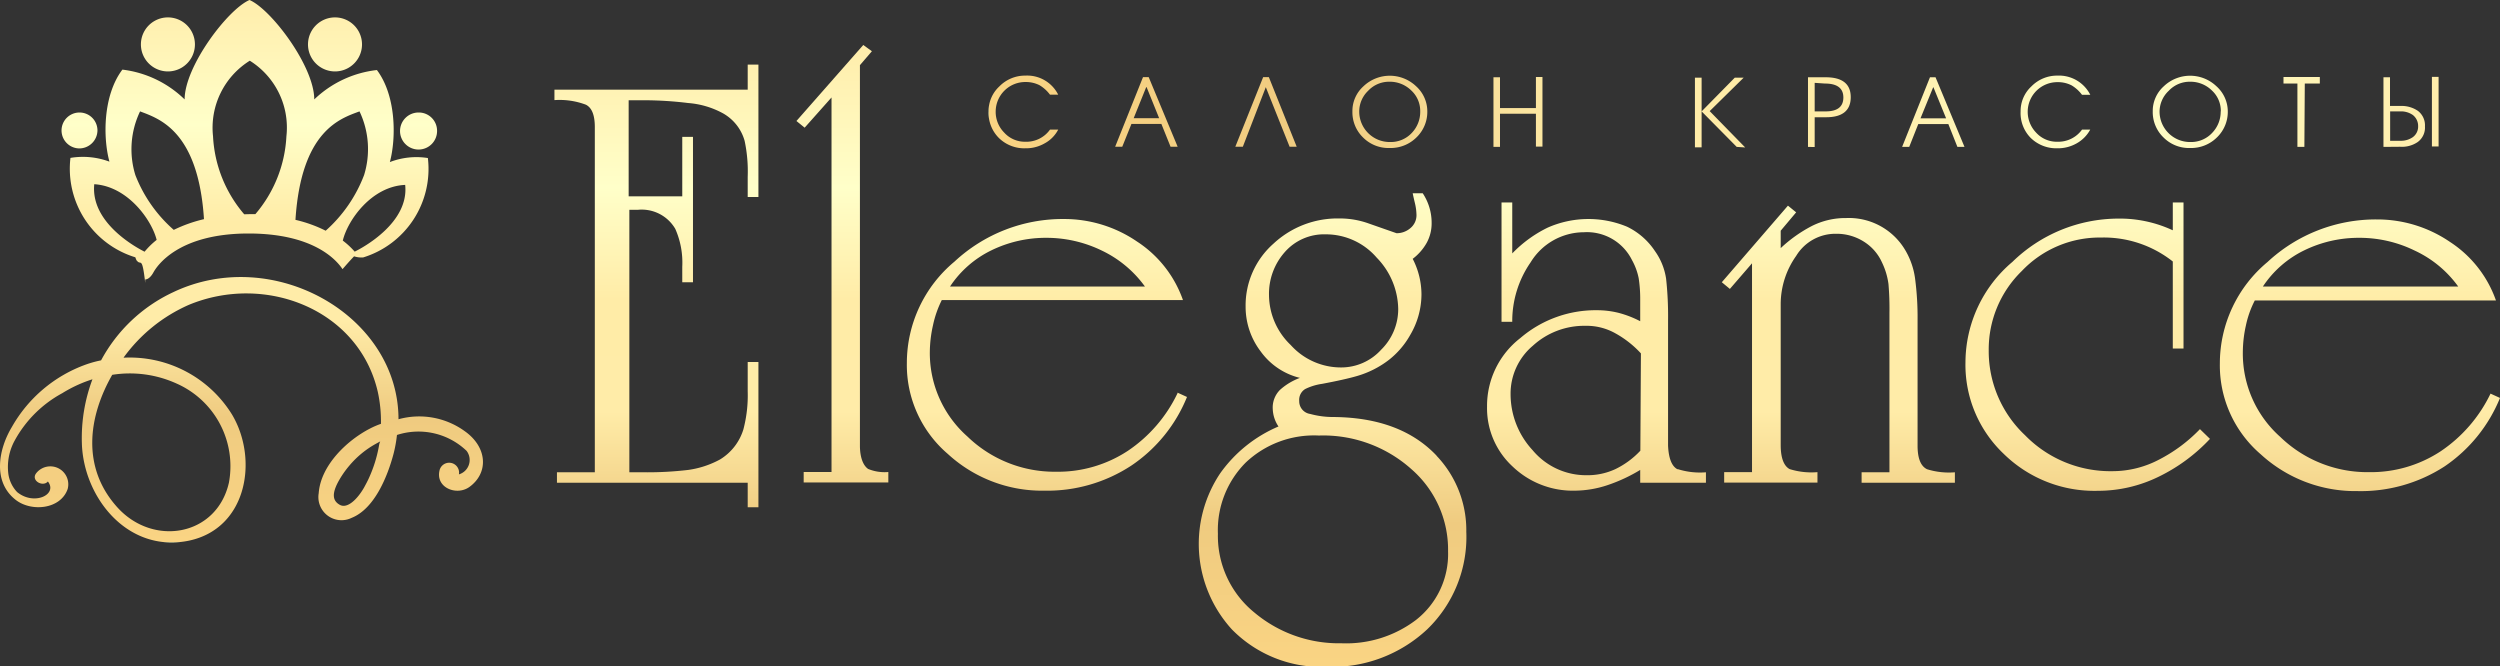
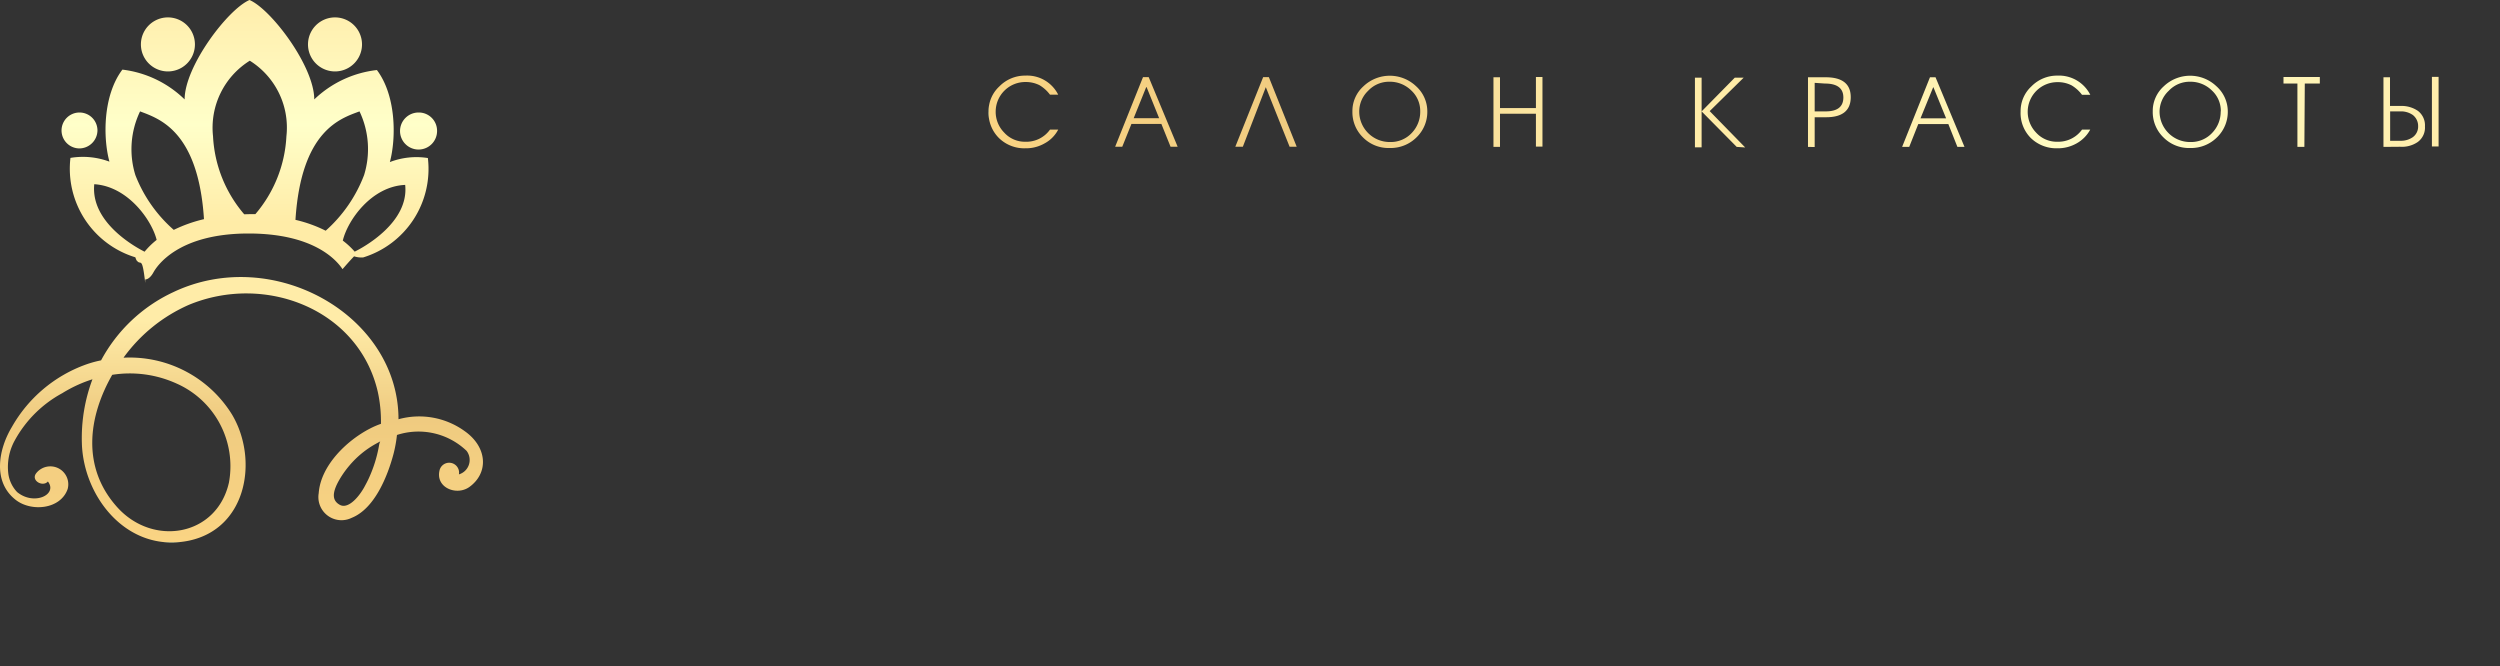
<svg xmlns="http://www.w3.org/2000/svg" xmlns:xlink="http://www.w3.org/1999/xlink" viewBox="0 0 179.55 47.84">
  <rect x="0" y="0" width="179.55" height="47.84" fill="#333333" stroke="none" />
  <defs>
    <style>.cls-1{fill:url(#linear-gradient);}.cls-2{fill:url(#linear-gradient-2);}.cls-3{fill:url(#linear-gradient-3);}</style>
    <linearGradient id="linear-gradient" x1="109.7" y1="47.84" x2="109.7" y2="3.23" gradientUnits="userSpaceOnUse">
      <stop offset="0" stop-color="#fffeba" />
      <stop offset="0" stop-color="#fad483" />
      <stop offset="0.23" stop-color="#efcb80" />
      <stop offset="0.41" stop-color="#ffeca8" />
      <stop offset="0.59" stop-color="#ffeca7" />
      <stop offset="0.77" stop-color="#ffffc9" />
      <stop offset="1" stop-color="#ffedab" />
    </linearGradient>
    <linearGradient id="linear-gradient-2" x1="17.31" y1="38.96" x2="17.31" y2="0" xlink:href="#linear-gradient" />
    <linearGradient id="linear-gradient-3" x1="71.01" y1="8.03" x2="175.11" y2="8.03" xlink:href="#linear-gradient" />
  </defs>
  <g id="Слой_2" data-name="Слой 2">
-     <path class="cls-1" d="M53.7,4.64h.77v9.51H53.7V12.7a10.54,10.54,0,0,0-.22-2.58,3.28,3.28,0,0,0-1.59-2,6.2,6.2,0,0,0-2.46-.72,26.39,26.39,0,0,0-3.15-.2H45.15V14.1H49V9.83h.77V20.27H49v-1.1a6,6,0,0,0-.5-2.73,2.79,2.79,0,0,0-2.71-1.37h-.59V33.92h1.13a24.88,24.88,0,0,0,3.1-.17A6.72,6.72,0,0,0,51.71,33a3.84,3.84,0,0,0,1.68-2.16,9.57,9.57,0,0,0,.31-2.73V26h.77V36.43H53.7V34.67H40v-.75h2.72V9.13c0-.86-.21-1.39-.64-1.61a5.36,5.36,0,0,0-2.26-.33V6.44H53.7ZM61.76,32V4.68l.86-1L62,3.23l-4.8,5.46.59.48L59.72,7v26.9h-2v.75H63.8v-.75a3.1,3.1,0,0,1-1.45-.22C62,33.44,61.76,32.87,61.76,32Zm41.42.74a7.75,7.75,0,0,1,2.13,5.46,9.21,9.21,0,0,1-2.81,7,10,10,0,0,1-7.2,2.69,9,9,0,0,1-6.83-2.69A9.12,9.12,0,0,1,87.63,34a9.85,9.85,0,0,1,4.19-3.37,2.39,2.39,0,0,1-.41-1.24A1.79,1.79,0,0,1,91.93,28a4.41,4.41,0,0,1,1.43-.86,4.9,4.9,0,0,1-2.81-1.89,5.28,5.28,0,0,1-1.09-3.22,5.92,5.92,0,0,1,2-4.53,6.75,6.75,0,0,1,4.75-1.81,6.12,6.12,0,0,1,2.09.36l2,.7a1.51,1.51,0,0,0,1-.37,1.2,1.2,0,0,0,.43-1,3.88,3.88,0,0,0-.11-.79c-.08-.33-.13-.56-.16-.71h.72a3.83,3.83,0,0,1,.64,2.16,2.9,2.9,0,0,1-.36,1.41,3.74,3.74,0,0,1-1,1.14,5.6,5.6,0,0,1,.63,2.56,5.77,5.77,0,0,1-.81,2.91,6,6,0,0,1-1.52,1.78A6.91,6.91,0,0,1,97.48,27c-.58.17-1.42.36-2.54.57a4,4,0,0,0-1.2.37.91.91,0,0,0-.43.86.92.92,0,0,0,.79.93,6.24,6.24,0,0,0,1.7.22Q100.6,30,103.18,32.73ZM96.3,26.39a3.87,3.87,0,0,0,2.9-1.28,4.09,4.09,0,0,0,1.22-2.9,5.39,5.39,0,0,0-1.54-3.7,4.82,4.82,0,0,0-3.67-1.68,3.75,3.75,0,0,0-2.94,1.28,4.51,4.51,0,0,0-1.13,3.09,5,5,0,0,0,1.56,3.58A4.85,4.85,0,0,0,96.3,26.39ZM104,39.6a7.66,7.66,0,0,0-2.65-5.92,9.5,9.5,0,0,0-6.63-2.4,7.13,7.13,0,0,0-5.25,1.94,6.87,6.87,0,0,0-2,5.11A7.09,7.09,0,0,0,90.1,44a9.44,9.44,0,0,0,6.24,2.2,8.3,8.3,0,0,0,5.35-1.67A6,6,0,0,0,104,39.6Zm16.52-5.9a5.28,5.28,0,0,0,2,.22v.75H117.8v-.92a11.61,11.61,0,0,1-2.31,1.08,7.57,7.57,0,0,1-2.4.41,6.25,6.25,0,0,1-4.46-1.74,5.69,5.69,0,0,1-1.83-4.29,6.16,6.16,0,0,1,2.39-4.93,8.31,8.31,0,0,1,5.47-2,6.41,6.41,0,0,1,1.59.19,7.4,7.4,0,0,1,1.55.6V21.55a9.87,9.87,0,0,0-.11-1.57,4.49,4.49,0,0,0-.48-1.3,3.61,3.61,0,0,0-3.46-2,4.5,4.5,0,0,0-3.82,2.16,7.41,7.41,0,0,0-1.32,4.27h-.77V14.54h.77V18.2a9,9,0,0,1,2.54-1.85,7.24,7.24,0,0,1,5.7-.07,5,5,0,0,1,2,1.74,4.57,4.57,0,0,1,.81,2,24.89,24.89,0,0,1,.14,3V32C119.84,32.89,120.05,33.47,120.47,33.7Zm-2.67-8.32A7.26,7.26,0,0,0,116,23.93a4.21,4.21,0,0,0-2.13-.53,5.47,5.47,0,0,0-3.78,1.43,4.5,4.5,0,0,0-1.6,3.5,5.92,5.92,0,0,0,1.58,4,5,5,0,0,0,3.85,1.8,4.76,4.76,0,0,0,2.1-.44,6.12,6.12,0,0,0,1.79-1.32ZM137.72,32V23a21.31,21.31,0,0,0-.18-3,5.39,5.39,0,0,0-.82-2.22,4.7,4.7,0,0,0-4.12-2.12,5.37,5.37,0,0,0-2.49.58,10,10,0,0,0-2.22,1.58V16.57L129,15.25l-.59-.48-4.75,5.5.58.48,1.59-1.84v15h-2v.75h6.7v-.75a5.25,5.25,0,0,1-2-.22c-.42-.23-.64-.81-.64-1.72V21.81A6,6,0,0,1,129,18.38a3.3,3.3,0,0,1,2.87-1.59,3.64,3.64,0,0,1,2,.57,3.4,3.4,0,0,1,1.29,1.48,5.06,5.06,0,0,1,.47,1.56,20.7,20.7,0,0,1,.07,2.07V33.92h-2v.75h6.7v-.75a5.28,5.28,0,0,1-2-.22C137.93,33.47,137.72,32.89,137.72,32ZM155.08,33a7.19,7.19,0,0,1-3.37.84,8.57,8.57,0,0,1-6.27-2.58,8.29,8.29,0,0,1-2.61-6.1,7.85,7.85,0,0,1,2.38-5.7,7.71,7.71,0,0,1,5.68-2.4,8,8,0,0,1,5.16,1.72v6.25h.77V14.54h-.77v2a9,9,0,0,0-3.94-.84,10.93,10.93,0,0,0-7.58,3.11A9.48,9.48,0,0,0,141.16,26a8.81,8.81,0,0,0,2.74,6.59,9.3,9.3,0,0,0,6.77,2.66,9.9,9.9,0,0,0,4.34-1,12.51,12.51,0,0,0,3.71-2.73l-.72-.7A11.11,11.11,0,0,1,155.08,33Zm-70.51-4.8.68.31a10.83,10.83,0,0,1-4,4.93A11,11,0,0,1,75,35.24a10,10,0,0,1-6.93-2.64,8.41,8.41,0,0,1-2.94-6.52,9.48,9.48,0,0,1,3.42-7.29,11.4,11.4,0,0,1,7.85-3.06,9.26,9.26,0,0,1,5.25,1.61,8.28,8.28,0,0,1,3.31,4.21H67.64a7.46,7.46,0,0,0-.63,1.8,9,9,0,0,0-.23,1.94,8,8,0,0,0,2.7,6.06,9,9,0,0,0,6.36,2.53A9.13,9.13,0,0,0,81,32.38,10.33,10.33,0,0,0,84.57,28.24ZM68.23,20.58h14A8.12,8.12,0,0,0,79.14,18a9.07,9.07,0,0,0-4-.92,8.92,8.92,0,0,0-3.94.9A7.48,7.48,0,0,0,68.23,20.58Zm111.32,8a10.89,10.89,0,0,1-4,4.93,11.06,11.06,0,0,1-6.25,1.76,10.05,10.05,0,0,1-6.93-2.64,8.41,8.41,0,0,1-2.94-6.52,9.48,9.48,0,0,1,3.42-7.29,11.42,11.42,0,0,1,7.85-3.06,9.26,9.26,0,0,1,5.25,1.61,8.28,8.28,0,0,1,3.31,4.21H161.94a7.06,7.06,0,0,0-.64,1.8,9,9,0,0,0-.22,1.94,8,8,0,0,0,2.69,6.06,9,9,0,0,0,6.36,2.53,9.13,9.13,0,0,0,5.16-1.5,10.43,10.43,0,0,0,3.58-4.14Zm-17-8h14A8,8,0,0,0,173.43,18a9,9,0,0,0-4-.92,8.92,8.92,0,0,0-3.94.9A7.48,7.48,0,0,0,162.52,20.58Z" />
    <path class="cls-2" d="M7.26,25.88a7.92,7.92,0,0,0-1.06.29,10,10,0,0,0-5.35,4.5c-.95,1.58-1.41,3.93.29,5.24,1.11.86,3.21.68,3.72-.79A1.29,1.29,0,0,0,2.59,34c-.38.52.49,1,.85.58.73.94-1,1.76-2.21.76a2.36,2.36,0,0,1-.64-1.39,3.94,3.94,0,0,1,.46-2.3,8.5,8.5,0,0,1,3.42-3.41,9.59,9.59,0,0,1,2.17-1,12,12,0,0,0-.76,4.59c.11,3.91,3.3,7.91,7.69,7,4.21-.89,5-5.89,3.08-9.08a8.64,8.64,0,0,0-7.78-4.06,11.49,11.49,0,0,1,4.68-3.79c5.49-2.29,12.21.31,13.58,6.23a9.9,9.9,0,0,1,.23,2.31,5.75,5.75,0,0,0-.77.33c-1.7.87-3.56,2.68-3.7,4.65a1.66,1.66,0,0,0,2.37,1.77c1.65-.66,2.58-3,3-4.58a9.65,9.65,0,0,0,.25-1.37,5,5,0,0,1,5,1.14,1.08,1.08,0,0,1-.55,1.69.71.71,0,1,0-1.4-.25c-.26,1.2,1.21,1.8,2.13,1.17,1.41-1,1.33-2.84-.28-4a5.58,5.58,0,0,0-4.79-.88c0-7.47-9-12.55-16.19-9.12A11.3,11.3,0,0,0,7.26,25.88Zm5.43,1.67a6.49,6.49,0,0,1,3.75,7.12c-.88,3.84-5.43,4.61-8,1.78S6.3,30,8.06,26.92A8.11,8.11,0,0,1,12.69,27.55Zm14.52,4.51a9.53,9.53,0,0,1-.69,2.22c-.11.25-.24.49-.37.73-.46.81-1.19,1.55-1.74,1.25s-.55-.82-.15-1.6a6.86,6.86,0,0,1,.84-1.23A6.77,6.77,0,0,1,27,31.87l.31-.17C27.25,31.82,27.23,31.94,27.21,32.06ZM28,11.64c.46-1.72.46-4.76-.93-6.61a7.74,7.74,0,0,0-4.5,2.11c0-2.38-3.1-6.48-4.65-7.14h0c-1.55.66-4.66,4.76-4.66,7.14A7.72,7.72,0,0,0,8.79,5c-1.4,1.85-1.4,4.89-.93,6.61a5.46,5.46,0,0,0-2.8-.27,6.65,6.65,0,0,0,4.66,7.14s.08.25.12.25c.28.37.36-.41.59,1.59h0s0-.25,0-.25c.24,0,.46-.27.58-.49.25-.46,1.76-2.81,6.84-2.81,4.64,0,6.3,1.88,6.75,2.56.27-.31.55-.63.83-.92a1.77,1.77,0,0,0,.65.08,6.65,6.65,0,0,0,4.65-7.14A5.29,5.29,0,0,0,28,11.64ZM25.82,8a6.31,6.31,0,0,1,.33,4.57,10.19,10.19,0,0,1-2.76,4,9.64,9.64,0,0,0-2.17-.78C21.63,9.37,24.45,8.51,25.82,8ZM10.06,8c1.36.52,4.18,1.38,4.59,7.74a10.17,10.17,0,0,0-2.17.77,10.07,10.07,0,0,1-2.76-3.94A6.29,6.29,0,0,1,10.06,8Zm.33,10.08c-.6-.3-3.9-2.08-3.62-4.85,2.41.15,4.13,2.58,4.48,4A5.6,5.6,0,0,0,10.39,18.07Zm7.15-2.69A9.31,9.31,0,0,1,15.3,9.79a5.67,5.67,0,0,1,2.64-5.43,5.66,5.66,0,0,1,2.63,5.43,9.32,9.32,0,0,1-2.23,5.59l-.41,0Zm7.94,2.69a5.56,5.56,0,0,0-.86-.8c.35-1.47,2.07-3.9,4.48-4C29.39,16,26.05,17.79,25.48,18.07ZM22.12,3.19a1.94,1.94,0,0,1,3.88,0,1.94,1.94,0,0,1-3.88,0Zm-12,0a1.94,1.94,0,0,1,3.88,0,1.94,1.94,0,0,1-3.88,0ZM5.69,10.66A1.29,1.29,0,1,1,7,9.37,1.31,1.31,0,0,1,5.69,10.66Zm25.7-1.29a1.33,1.33,0,1,1-1.32-1.29A1.31,1.31,0,0,1,31.39,9.37Z" />
    <path class="cls-3" d="M76,6.8h-.59a2.6,2.6,0,0,0-.75-.68,2.18,2.18,0,0,0-1-.23A2.13,2.13,0,0,0,71.51,8a2.11,2.11,0,0,0,.61,1.52,2,2,0,0,0,1.53.66,2.08,2.08,0,0,0,1.76-.87H76a2.36,2.36,0,0,1-1,1,2.66,2.66,0,0,1-1.35.34,2.6,2.6,0,0,1-1.92-.75A2.54,2.54,0,0,1,71,8a2.41,2.41,0,0,1,.78-1.8,2.58,2.58,0,0,1,1.87-.77A2.49,2.49,0,0,1,76,6.8Zm8.58,3.74h-.51L83.41,8.9H81.26l-.66,1.64h-.51l2-5h.41ZM82.32,6.26l-.9,2.23h1.83l-.9-2.23Zm6.4,4.28,2-5h.41l2,5h-.51L90.91,6.26h0l-1.65,4.28ZM102.51,8a2.55,2.55,0,0,1-.78,1.87,2.64,2.64,0,0,1-1.93.76,2.58,2.58,0,0,1-1.91-.76A2.53,2.53,0,0,1,97.13,8a2.38,2.38,0,0,1,.79-1.8,2.74,2.74,0,0,1,3.79,0A2.43,2.43,0,0,1,102.51,8ZM102,8a2,2,0,0,0-.64-1.5,2.19,2.19,0,0,0-1.57-.63,2.06,2.06,0,0,0-1.53.65A2.06,2.06,0,0,0,97.62,8a2.19,2.19,0,0,0,2.22,2.2,2.06,2.06,0,0,0,1.57-.67A2.18,2.18,0,0,0,102,8Zm5.73,2.55h-.47v-5h.47V7.76h2.58V5.53h.47v5h-.47V8.17h-2.58Zm17,0L122.21,8v2.58h-.48v-5h.48V8l2.38-2.42h.64l-2.44,2.4,2.55,2.61Zm5.12,0v-5h1.27c1.2,0,1.8.48,1.8,1.43s-.59,1.44-1.76,1.44h-.83v2.14Zm.48-4.6V8h.79c.85,0,1.27-.34,1.27-1s-.44-1-1.32-1Zm10.76,4.6h-.51l-.65-1.64h-2.16l-.65,1.64h-.51l2-5h.4Zm-2.25-4.28-.91,2.23h1.84l-.91-2.23Zm11.29.54h-.6a2.6,2.6,0,0,0-.75-.68,2.14,2.14,0,0,0-1-.23A2.13,2.13,0,0,0,145.63,8a2.15,2.15,0,0,0,.6,1.52,2,2,0,0,0,1.54.66,2.1,2.1,0,0,0,1.76-.87h.59a2.49,2.49,0,0,1-1,1,2.72,2.72,0,0,1-1.36.34,2.63,2.63,0,0,1-1.92-.75A2.54,2.54,0,0,1,145.12,8a2.41,2.41,0,0,1,.78-1.8,2.58,2.58,0,0,1,1.87-.77A2.52,2.52,0,0,1,150.12,6.8ZM160,8a2.55,2.55,0,0,1-.78,1.87,2.64,2.64,0,0,1-1.93.76,2.58,2.58,0,0,1-1.91-.76A2.53,2.53,0,0,1,154.61,8a2.38,2.38,0,0,1,.79-1.8,2.74,2.74,0,0,1,3.79,0A2.43,2.43,0,0,1,160,8Zm-.5,0a2,2,0,0,0-.64-1.5,2.19,2.19,0,0,0-1.57-.63,2.06,2.06,0,0,0-1.53.65A2.06,2.06,0,0,0,155.1,8a2.19,2.19,0,0,0,2.22,2.2,2.06,2.06,0,0,0,1.57-.67A2.18,2.18,0,0,0,159.49,8Zm6,2.55H165V6H164V5.53h2.61V6h-1.08Zm5.68,0v-5h.47V7.61h.73a2.08,2.08,0,0,1,1.27.35,1.3,1.3,0,0,1,.51,1.12,1.28,1.28,0,0,1-.52,1.12,2,2,0,0,1-1.26.34ZM171.66,8v2.11h.73a1.48,1.48,0,0,0,.9-.26.94.94,0,0,0,.38-.79,1,1,0,0,0-.38-.8,1.48,1.48,0,0,0-.9-.26Zm3,2.52v-5h.48v5Z" />
  </g>
</svg>